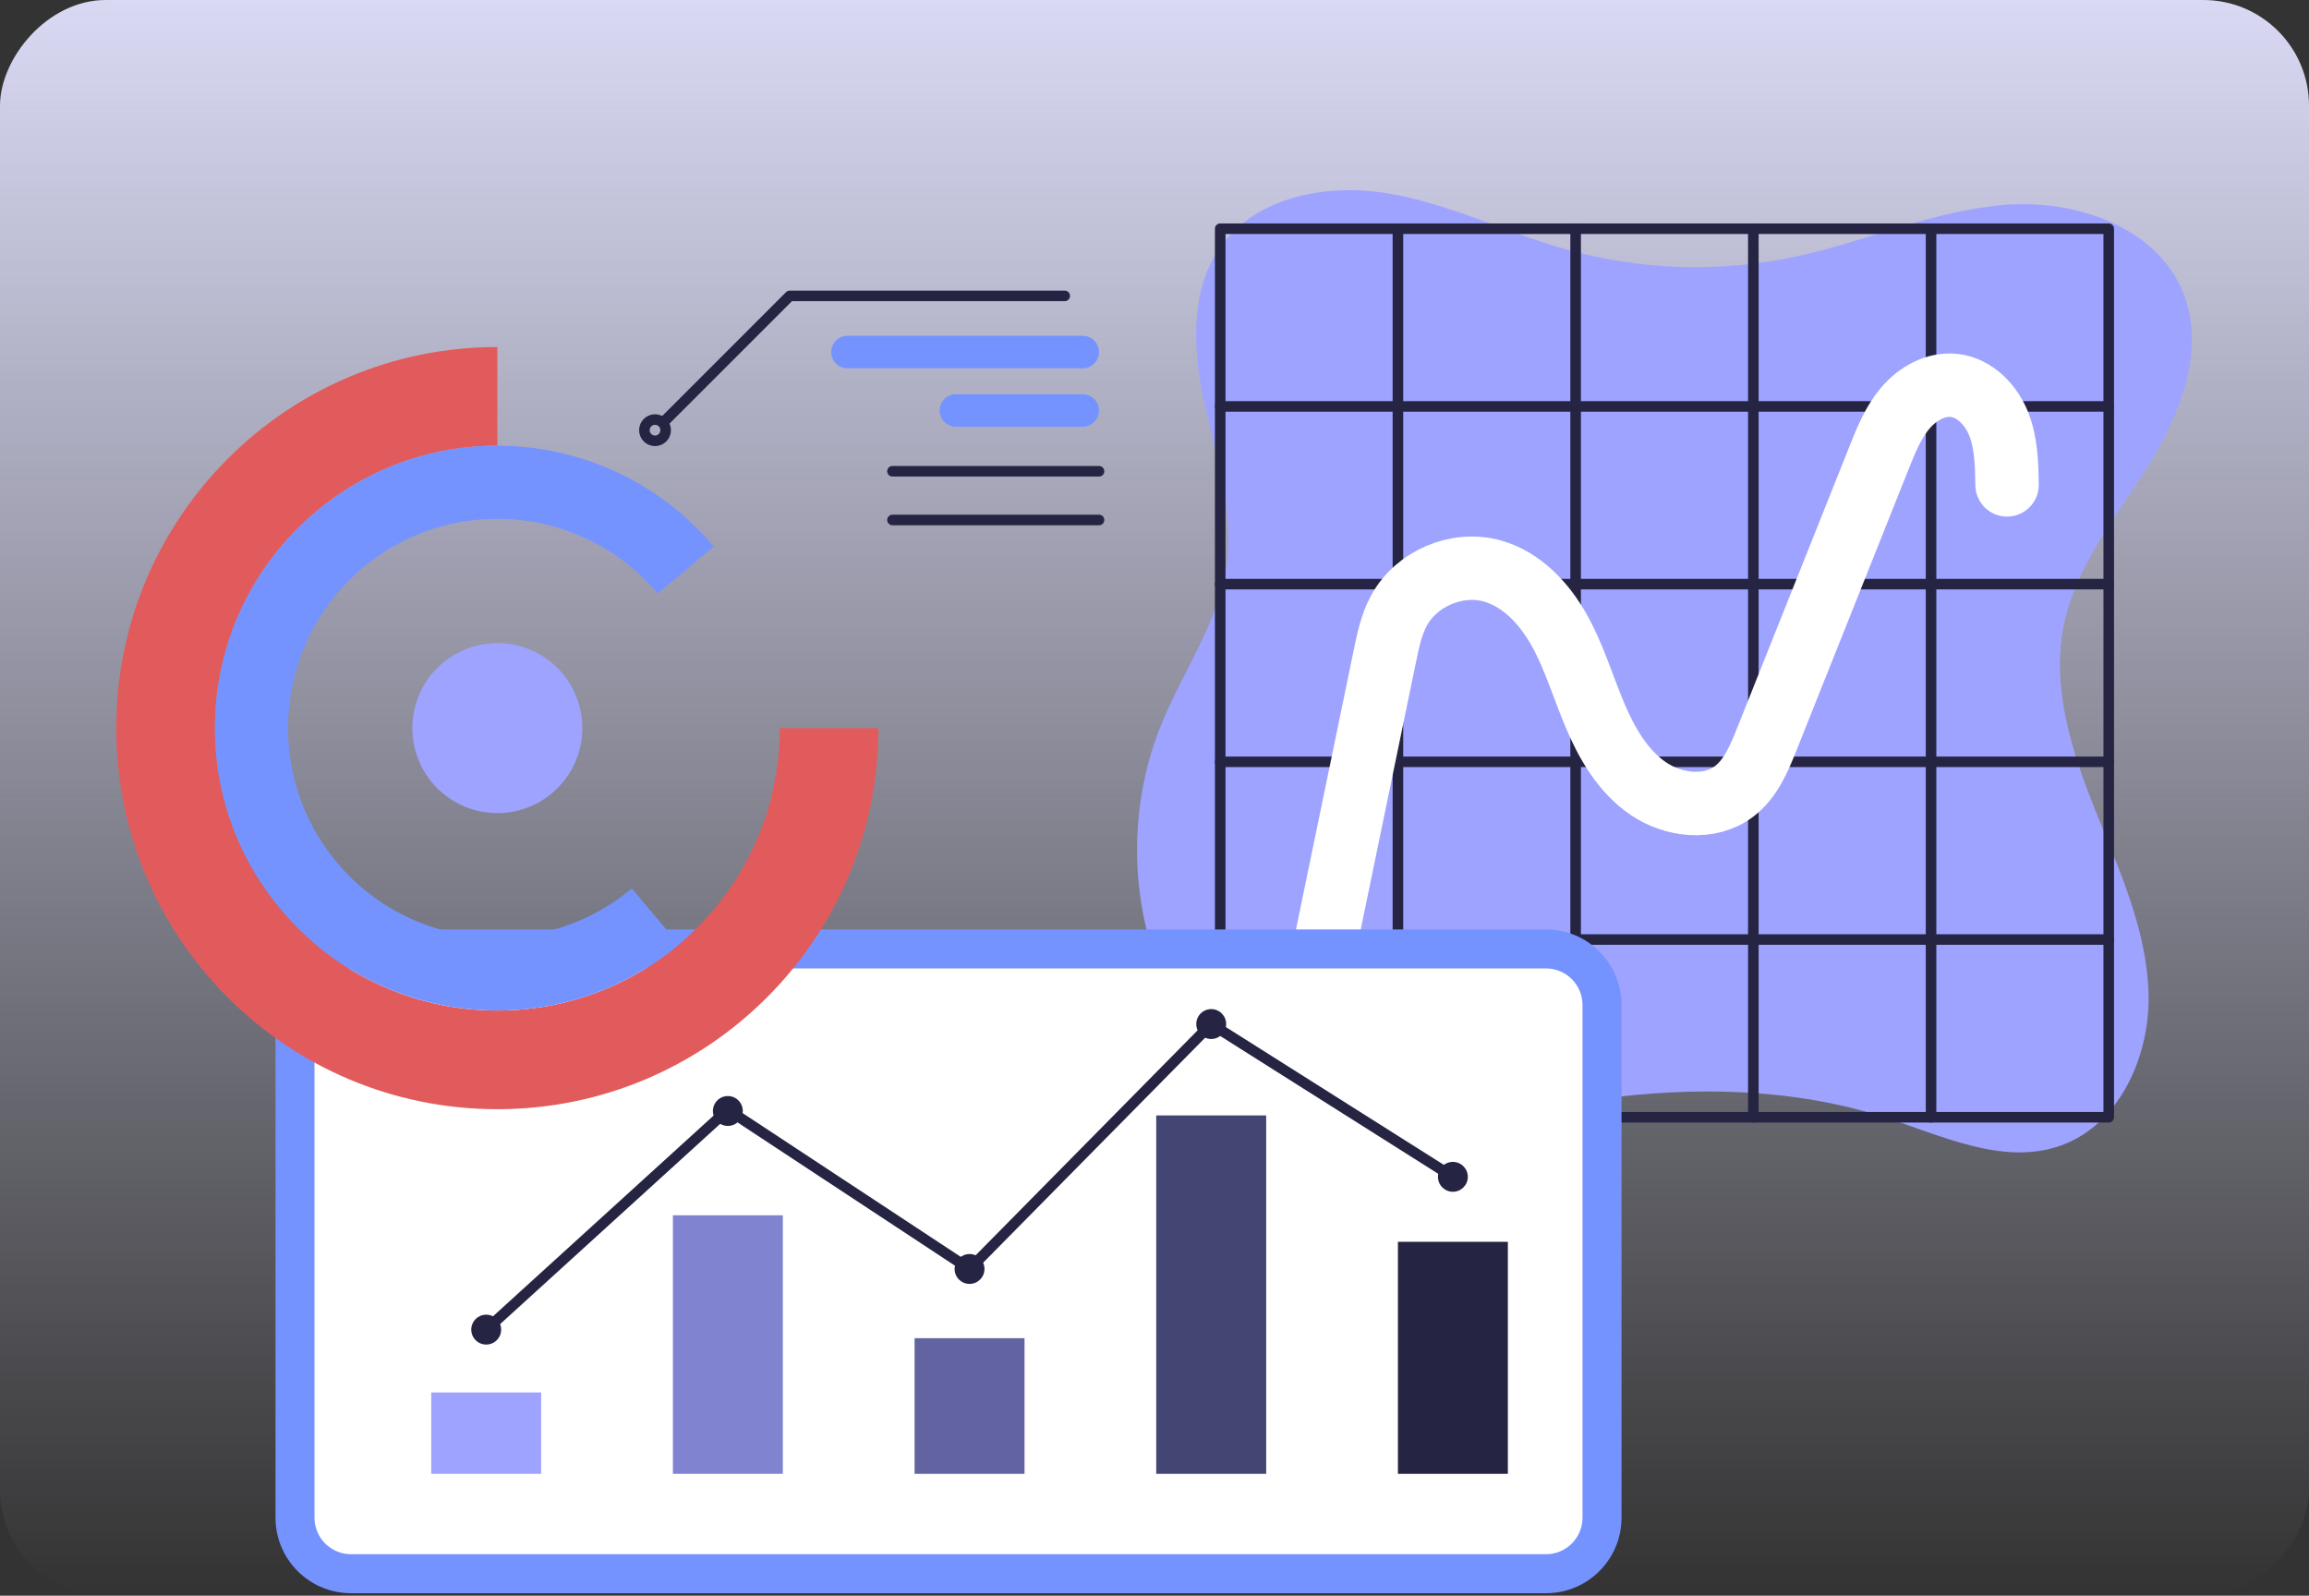
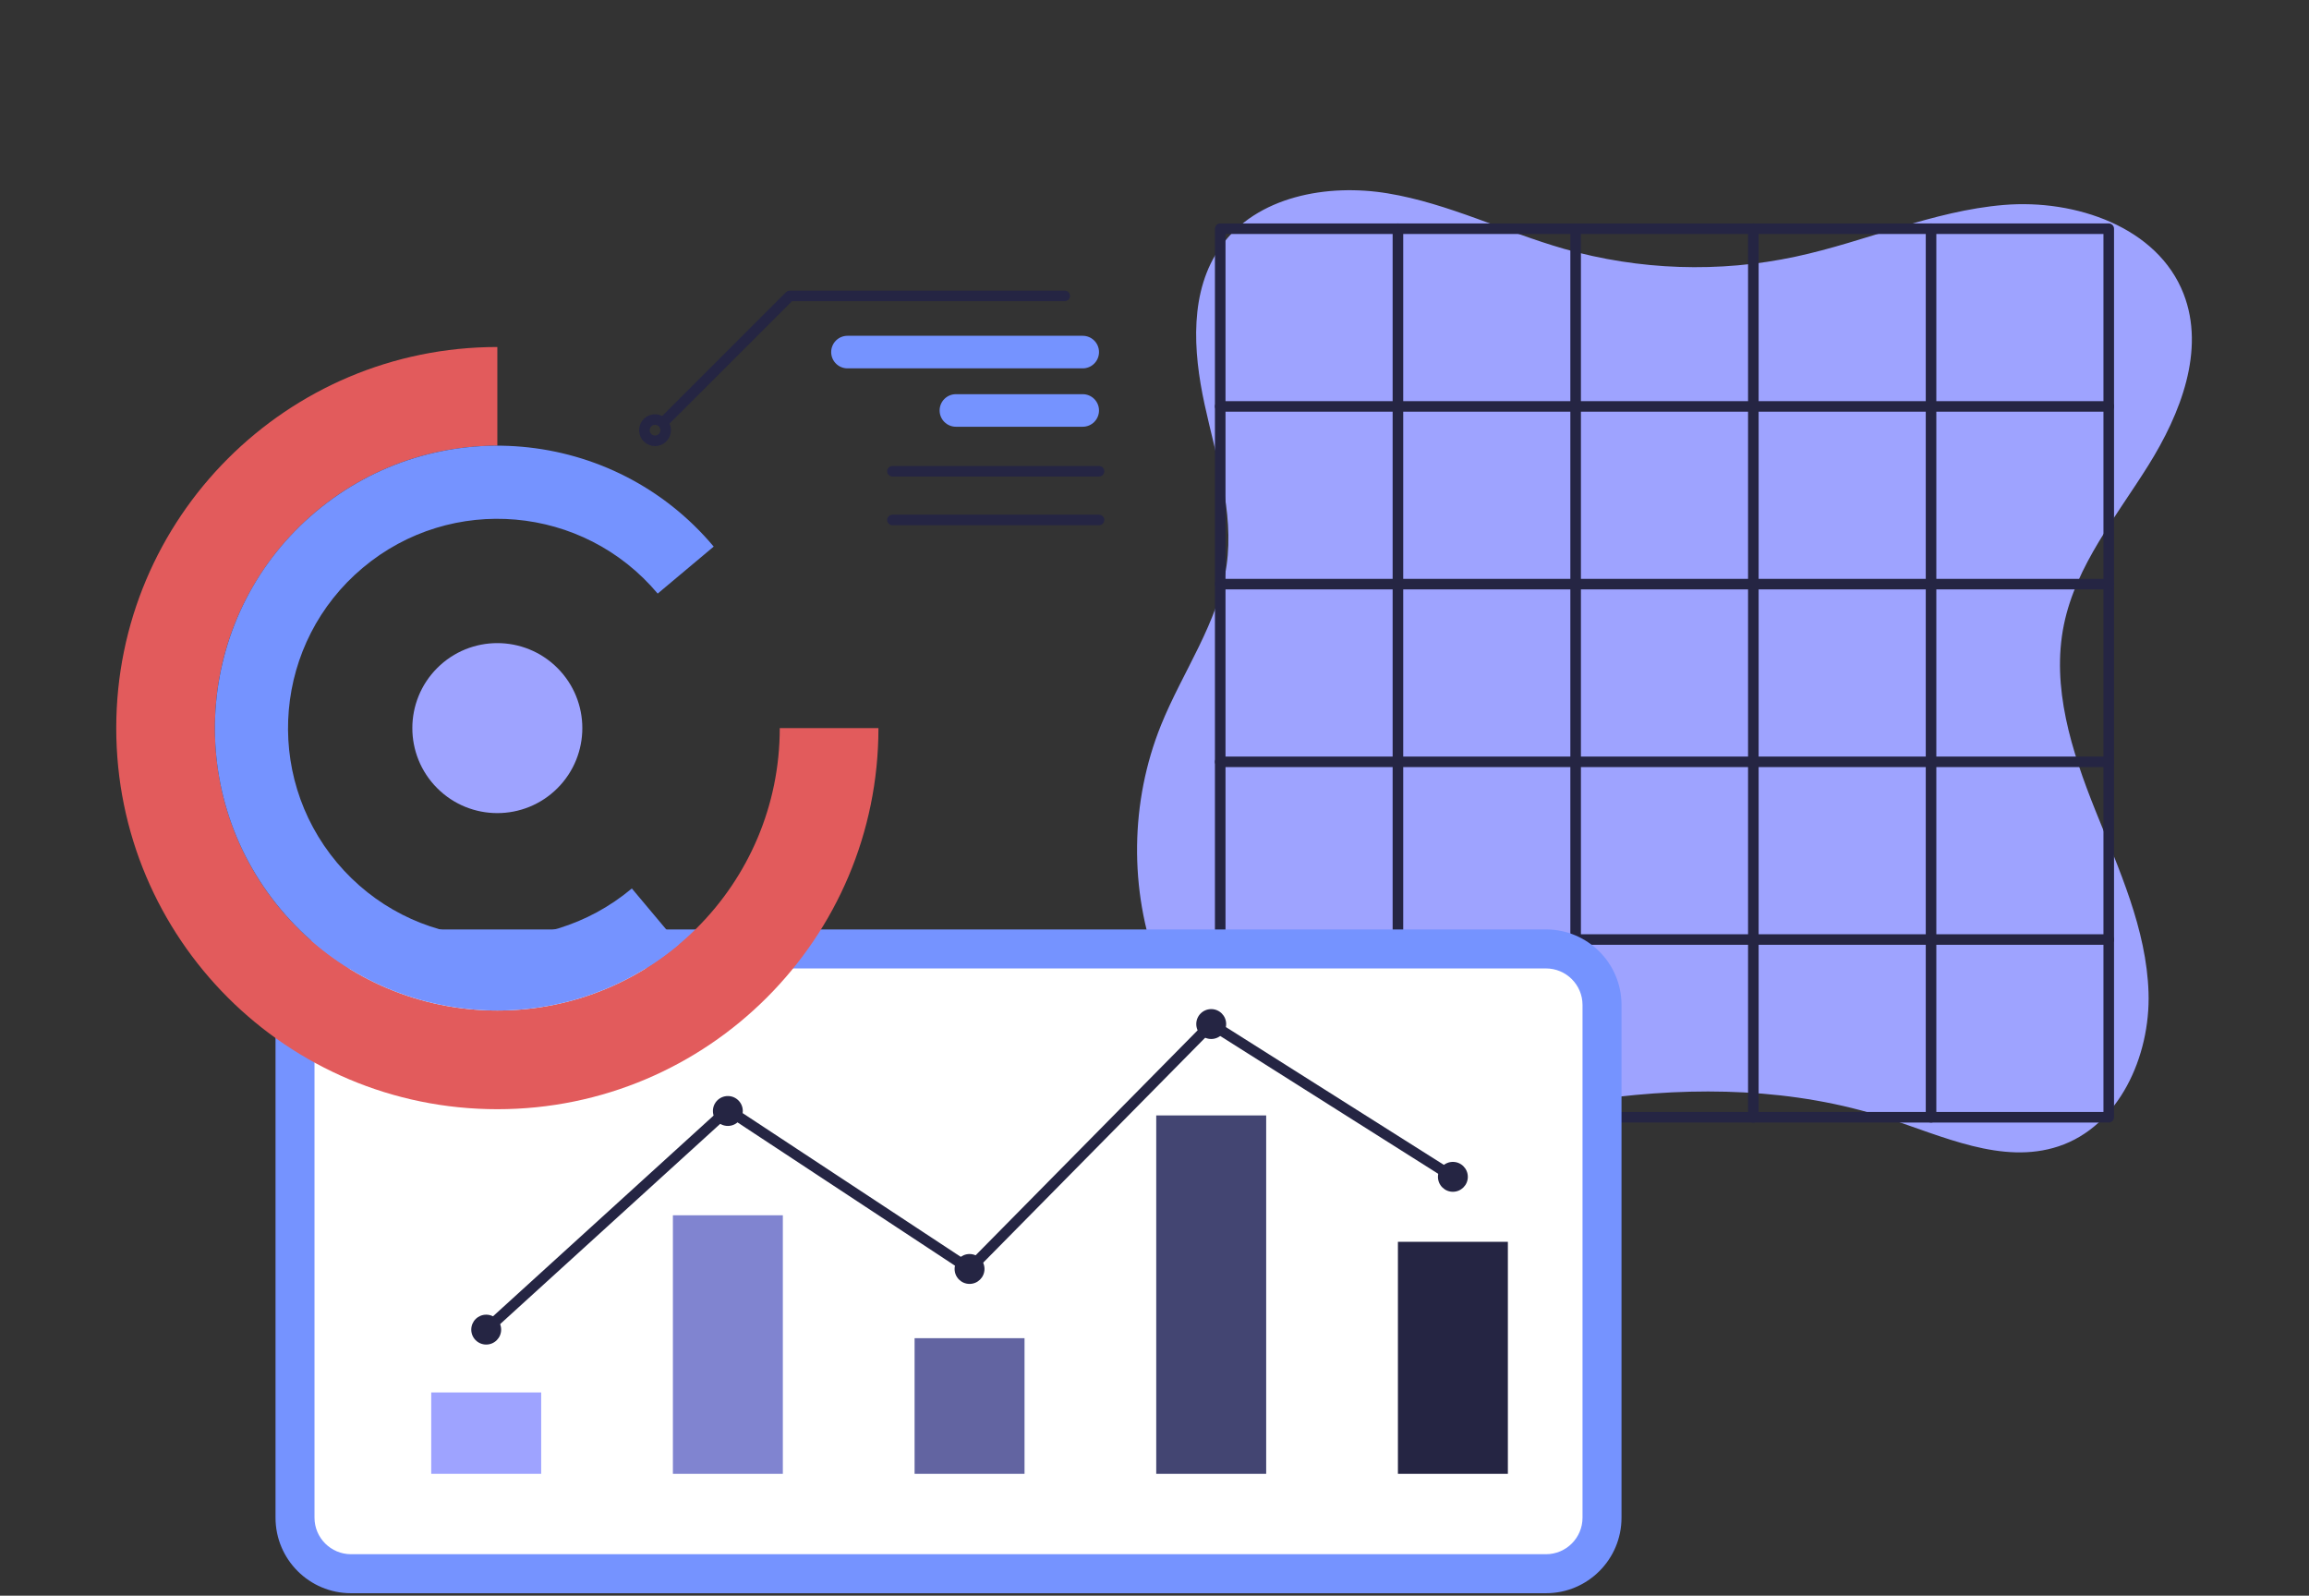
<svg xmlns="http://www.w3.org/2000/svg" width="437" height="302" viewBox="0 0 437 302" fill="none">
  <rect x="0" y="0" width="437" height="302" fill="#333333" stroke="none" />
-   <rect width="437" height="302" rx="20" transform="matrix(1 0 0 -1 0 302)" fill="url(#paint0_linear_1898_2150)" />
  <path d="M219.167 182.992C213.687 168.38 213.892 151.718 219.73 137.245C223.825 127.093 230.612 117.825 232.144 106.987C233.588 96.771 230.163 86.594 227.973 76.512C225.783 66.43 225.065 55.033 231.066 46.641C237.848 37.157 251.181 34.689 262.683 36.601C274.184 38.512 284.795 43.886 296.006 47.092C310.197 51.15 325.387 51.664 339.82 48.575C353.088 45.736 365.742 39.912 379.264 38.786C392.786 37.661 408.351 42.965 413.266 55.613C417.414 66.289 412.679 78.324 406.614 88.039C400.549 97.755 392.924 106.982 390.618 118.202C388.192 130.012 392.072 142.15 396.554 153.344C401.037 164.537 406.254 175.818 406.63 187.87C407.006 199.921 401.023 213.179 389.574 216.961C378.912 220.483 367.666 215.015 356.984 211.554C339.603 205.923 320.854 205.565 302.746 208.001C292.845 209.333 283.074 211.483 273.41 213.993C266.283 215.843 256.915 220.686 249.576 217.876C236.096 212.713 224.012 195.912 219.167 182.992Z" fill="#9EA3FF" />
  <path d="M399.099 43.286H230.938V211.447H399.099V43.286Z" stroke="#252543" stroke-width="2" stroke-miterlimit="10" stroke-linecap="round" stroke-linejoin="round" />
  <path d="M230.938 177.814H399.099" stroke="#252543" stroke-width="2" stroke-miterlimit="10" stroke-linecap="round" stroke-linejoin="round" />
  <path d="M230.938 144.182H399.099" stroke="#252543" stroke-width="2" stroke-miterlimit="10" stroke-linecap="round" stroke-linejoin="round" />
  <path d="M230.938 110.55H399.099" stroke="#252543" stroke-width="2" stroke-miterlimit="10" stroke-linecap="round" stroke-linejoin="round" />
  <path d="M230.938 76.918H399.099" stroke="#252543" stroke-width="2" stroke-miterlimit="10" stroke-linecap="round" stroke-linejoin="round" />
  <path d="M365.469 43.286V211.447" stroke="#252543" stroke-width="2" stroke-miterlimit="10" stroke-linecap="round" stroke-linejoin="round" />
  <path d="M331.836 43.286V211.447" stroke="#252543" stroke-width="2" stroke-miterlimit="10" stroke-linecap="round" stroke-linejoin="round" />
  <path d="M298.203 43.286V211.447" stroke="#252543" stroke-width="2" stroke-miterlimit="10" stroke-linecap="round" stroke-linejoin="round" />
  <path d="M264.57 43.286V211.447" stroke="#252543" stroke-width="2" stroke-miterlimit="10" stroke-linecap="round" stroke-linejoin="round" />
-   <path d="M250.176 181.836C254.154 162.594 258.131 143.351 262.11 124.109C262.717 121.17 263.342 118.184 264.771 115.546C268.052 109.491 275.743 106.216 282.382 108.048C287.98 109.593 292.274 114.198 295.105 119.268C297.937 124.338 299.586 129.967 301.841 135.319C304.097 140.67 307.136 145.944 311.926 149.228C316.716 152.51 323.6 153.285 328.216 149.762C331.341 147.377 332.932 143.542 334.389 139.891C341.484 122.102 348.577 104.314 355.672 86.526C356.983 83.24 358.331 79.889 360.627 77.198C362.922 74.507 366.374 72.544 369.888 72.951C373.758 73.399 376.849 76.631 378.279 80.254C379.71 83.877 379.792 87.872 379.856 91.767" stroke="white" stroke-width="12" stroke-miterlimit="10" stroke-linecap="round" stroke-linejoin="round" />
  <path d="M66.436 175.904H292.595C300.488 175.904 306.887 182.303 306.887 190.196V287.236C306.887 295.129 300.488 301.528 292.595 301.528H66.436C58.543 301.528 52.145 295.129 52.145 287.236V190.195C52.145 182.302 58.543 175.904 66.436 175.904Z" fill="#7593FF" />
  <path d="M66.435 294.147C62.624 294.147 59.523 291.047 59.523 287.235V190.195C59.523 186.384 62.624 183.283 66.435 183.283H292.594C296.406 183.283 299.507 186.384 299.507 190.195V287.235C299.507 291.047 296.406 294.147 292.594 294.147H66.435Z" fill="white" />
  <path d="M102.422 263.53H81.613V278.934H102.422V263.53Z" fill="#9EA3FF" />
  <path d="M148.16 230H127.352V278.935H148.16V230Z" fill="#8084D0" />
  <path d="M193.902 253.261H173.094V278.934H193.902V253.261Z" fill="#6264A1" />
  <path d="M239.636 211.103H218.828V278.934H239.636V211.103Z" fill="#434572" />
  <path d="M285.379 235.021H264.57V278.934H285.379V235.021Z" fill="#252543" />
  <path d="M92.019 251.64L137.758 210.022L183.496 240.161L229.235 193.808L274.974 222.724" stroke="#252543" stroke-width="2" stroke-miterlimit="10" stroke-linecap="round" stroke-linejoin="round" />
  <path d="M92.019 254.467C93.581 254.467 94.847 253.201 94.847 251.64C94.847 250.078 93.581 248.812 92.019 248.812C90.457 248.812 89.191 250.078 89.191 251.64C89.191 253.201 90.457 254.467 92.019 254.467Z" fill="#252543" />
  <path d="M140.581 210.262C140.581 211.823 139.316 213.09 137.754 213.09C136.192 213.09 134.926 211.823 134.926 210.262C134.926 208.7 136.191 207.434 137.754 207.434C139.316 207.434 140.581 208.7 140.581 210.262Z" fill="#252543" />
  <path d="M186.324 240.161C186.324 241.722 185.057 242.989 183.496 242.989C181.934 242.989 180.668 241.722 180.668 240.161C180.668 238.6 181.934 237.333 183.496 237.333C185.057 237.333 186.324 238.599 186.324 240.161Z" fill="#252543" />
  <path d="M232.062 193.808C232.062 195.37 230.796 196.636 229.234 196.636C227.673 196.636 226.406 195.37 226.406 193.808C226.406 192.247 227.673 190.98 229.234 190.98C230.796 190.98 232.062 192.246 232.062 193.808Z" fill="#252543" />
  <path d="M277.8 222.724C277.8 224.285 276.534 225.552 274.972 225.552C273.411 225.552 272.145 224.286 272.145 222.724C272.145 221.162 273.411 219.896 274.972 219.896C276.535 219.897 277.8 221.162 277.8 222.724Z" fill="#252543" />
  <path d="M94.127 191.251C64.606 191.251 40.675 167.32 40.675 137.8C40.675 108.279 64.606 84.348 94.127 84.348V65.673C54.292 65.673 22 97.965 22 137.8C22 177.634 54.292 209.926 94.127 209.926C133.961 209.926 166.253 177.634 166.253 137.8H147.578C147.578 167.32 123.647 191.251 94.127 191.251Z" fill="#E25B5C" />
  <path d="M63.776 163.258C49.716 146.497 51.905 121.511 68.667 107.451C85.427 93.391 110.412 95.58 124.473 112.341L135.076 103.447C116.103 80.831 82.388 77.876 59.772 96.848C37.156 115.821 34.201 149.536 53.174 172.152C72.146 194.768 105.861 197.723 128.477 178.751L119.583 168.148C102.822 182.207 77.836 180.018 63.776 163.258Z" fill="#7593FF" />
  <path d="M105.499 149.174C111.781 142.892 111.781 132.707 105.499 126.425C99.217 120.143 89.032 120.143 82.75 126.425C76.468 132.707 76.468 142.892 82.75 149.174C89.032 155.456 99.217 155.456 105.499 149.174Z" fill="#9EA3FF" />
  <path d="M125.984 79.488L149.473 56H201.509" stroke="#252543" stroke-width="2" stroke-miterlimit="10" stroke-linecap="round" stroke-linejoin="round" />
  <path d="M123.971 83.429C125.083 83.429 125.985 82.527 125.985 81.415C125.985 80.303 125.083 79.401 123.971 79.401C122.859 79.401 121.957 80.303 121.957 81.415C121.957 82.527 122.859 83.429 123.971 83.429Z" stroke="#252543" stroke-width="2" stroke-miterlimit="10" stroke-linecap="round" stroke-linejoin="round" />
  <path d="M160.39 69.715H204.915C206.617 69.715 207.997 68.335 207.997 66.633C207.997 64.931 206.617 63.551 204.915 63.551H160.39C158.689 63.551 157.309 64.931 157.309 66.633C157.309 68.335 158.689 69.715 160.39 69.715Z" fill="#7593FF" />
  <path d="M180.914 80.765H204.914C206.616 80.765 207.996 79.385 207.996 77.683C207.996 75.982 206.616 74.602 204.914 74.602H180.914C179.212 74.602 177.832 75.982 177.832 77.683C177.832 79.386 179.212 80.765 180.914 80.765Z" fill="#7593FF" />
  <path d="M207.999 89.189H168.906" stroke="#252543" stroke-width="2" stroke-miterlimit="10" stroke-linecap="round" stroke-linejoin="round" />
  <path d="M207.999 98.41H168.906" stroke="#252543" stroke-width="2" stroke-miterlimit="10" stroke-linecap="round" stroke-linejoin="round" />
  <defs>
    <linearGradient id="paint0_linear_1898_2150" x1="218.5" y1="0" x2="218.5" y2="302" gradientUnits="userSpaceOnUse">
      <stop stop-color="#D9D9F4" stop-opacity="0" />
      <stop offset="1" stop-color="#D9D9F4" />
    </linearGradient>
  </defs>
</svg>